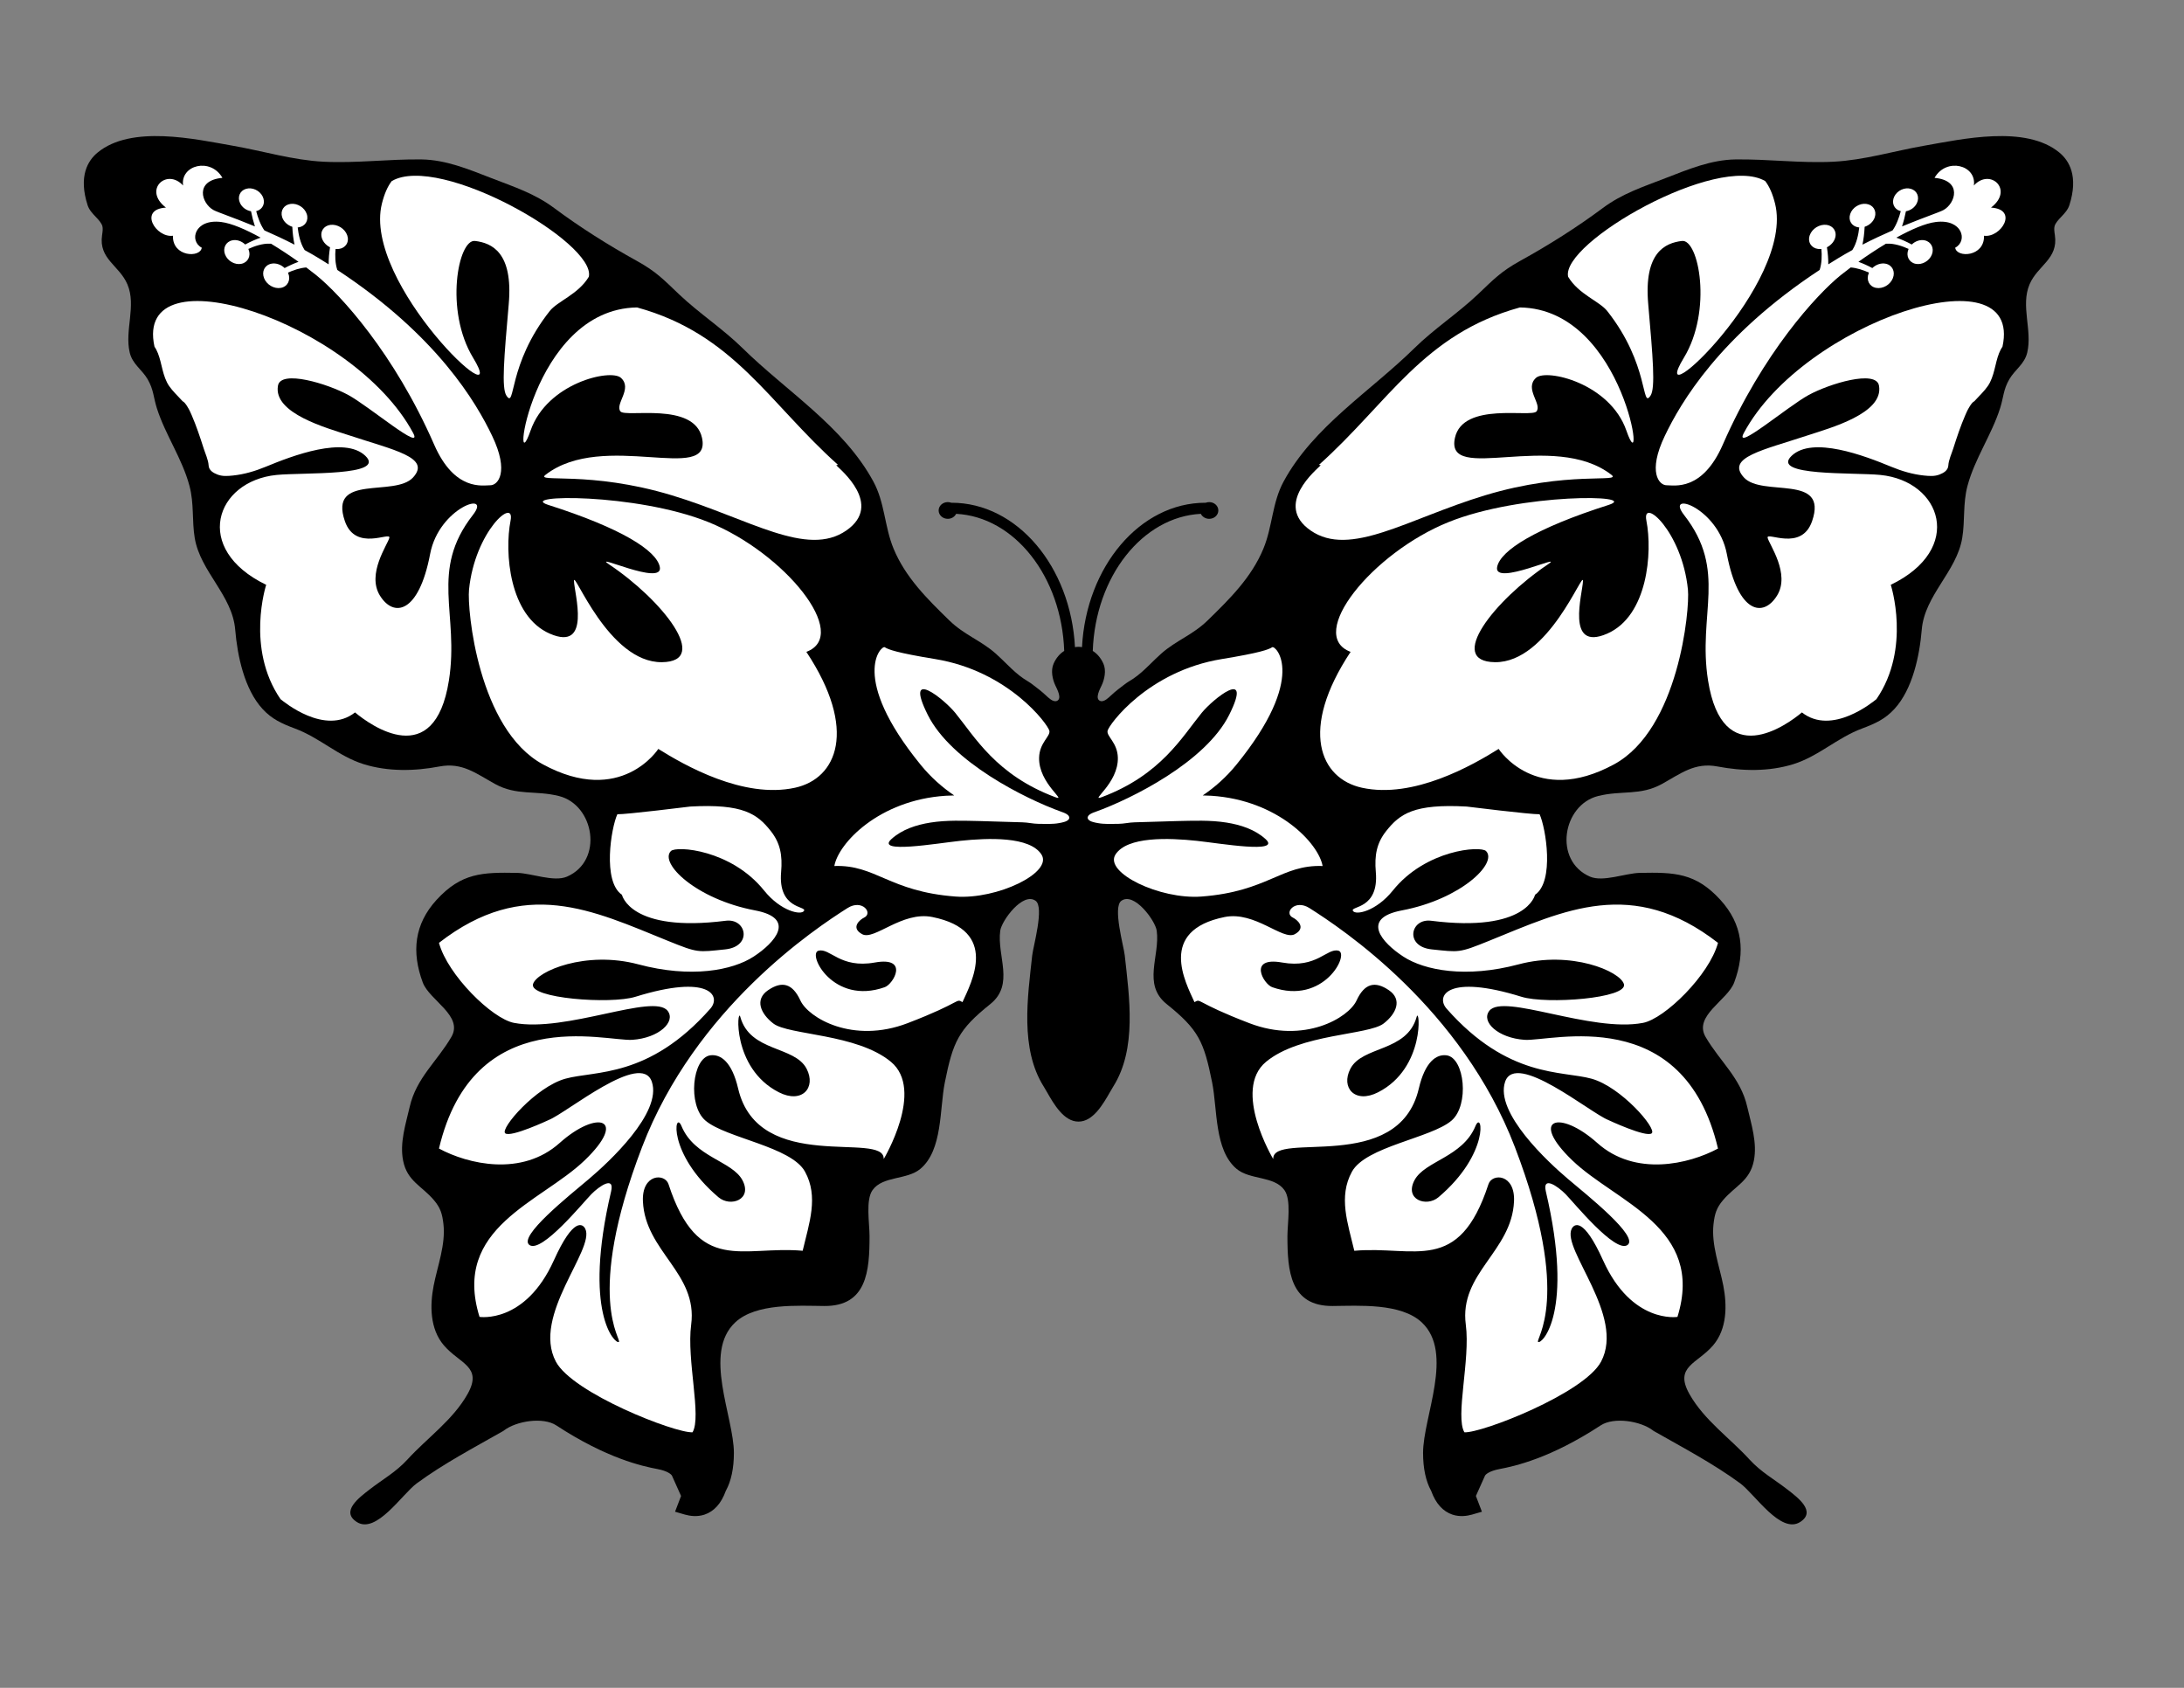
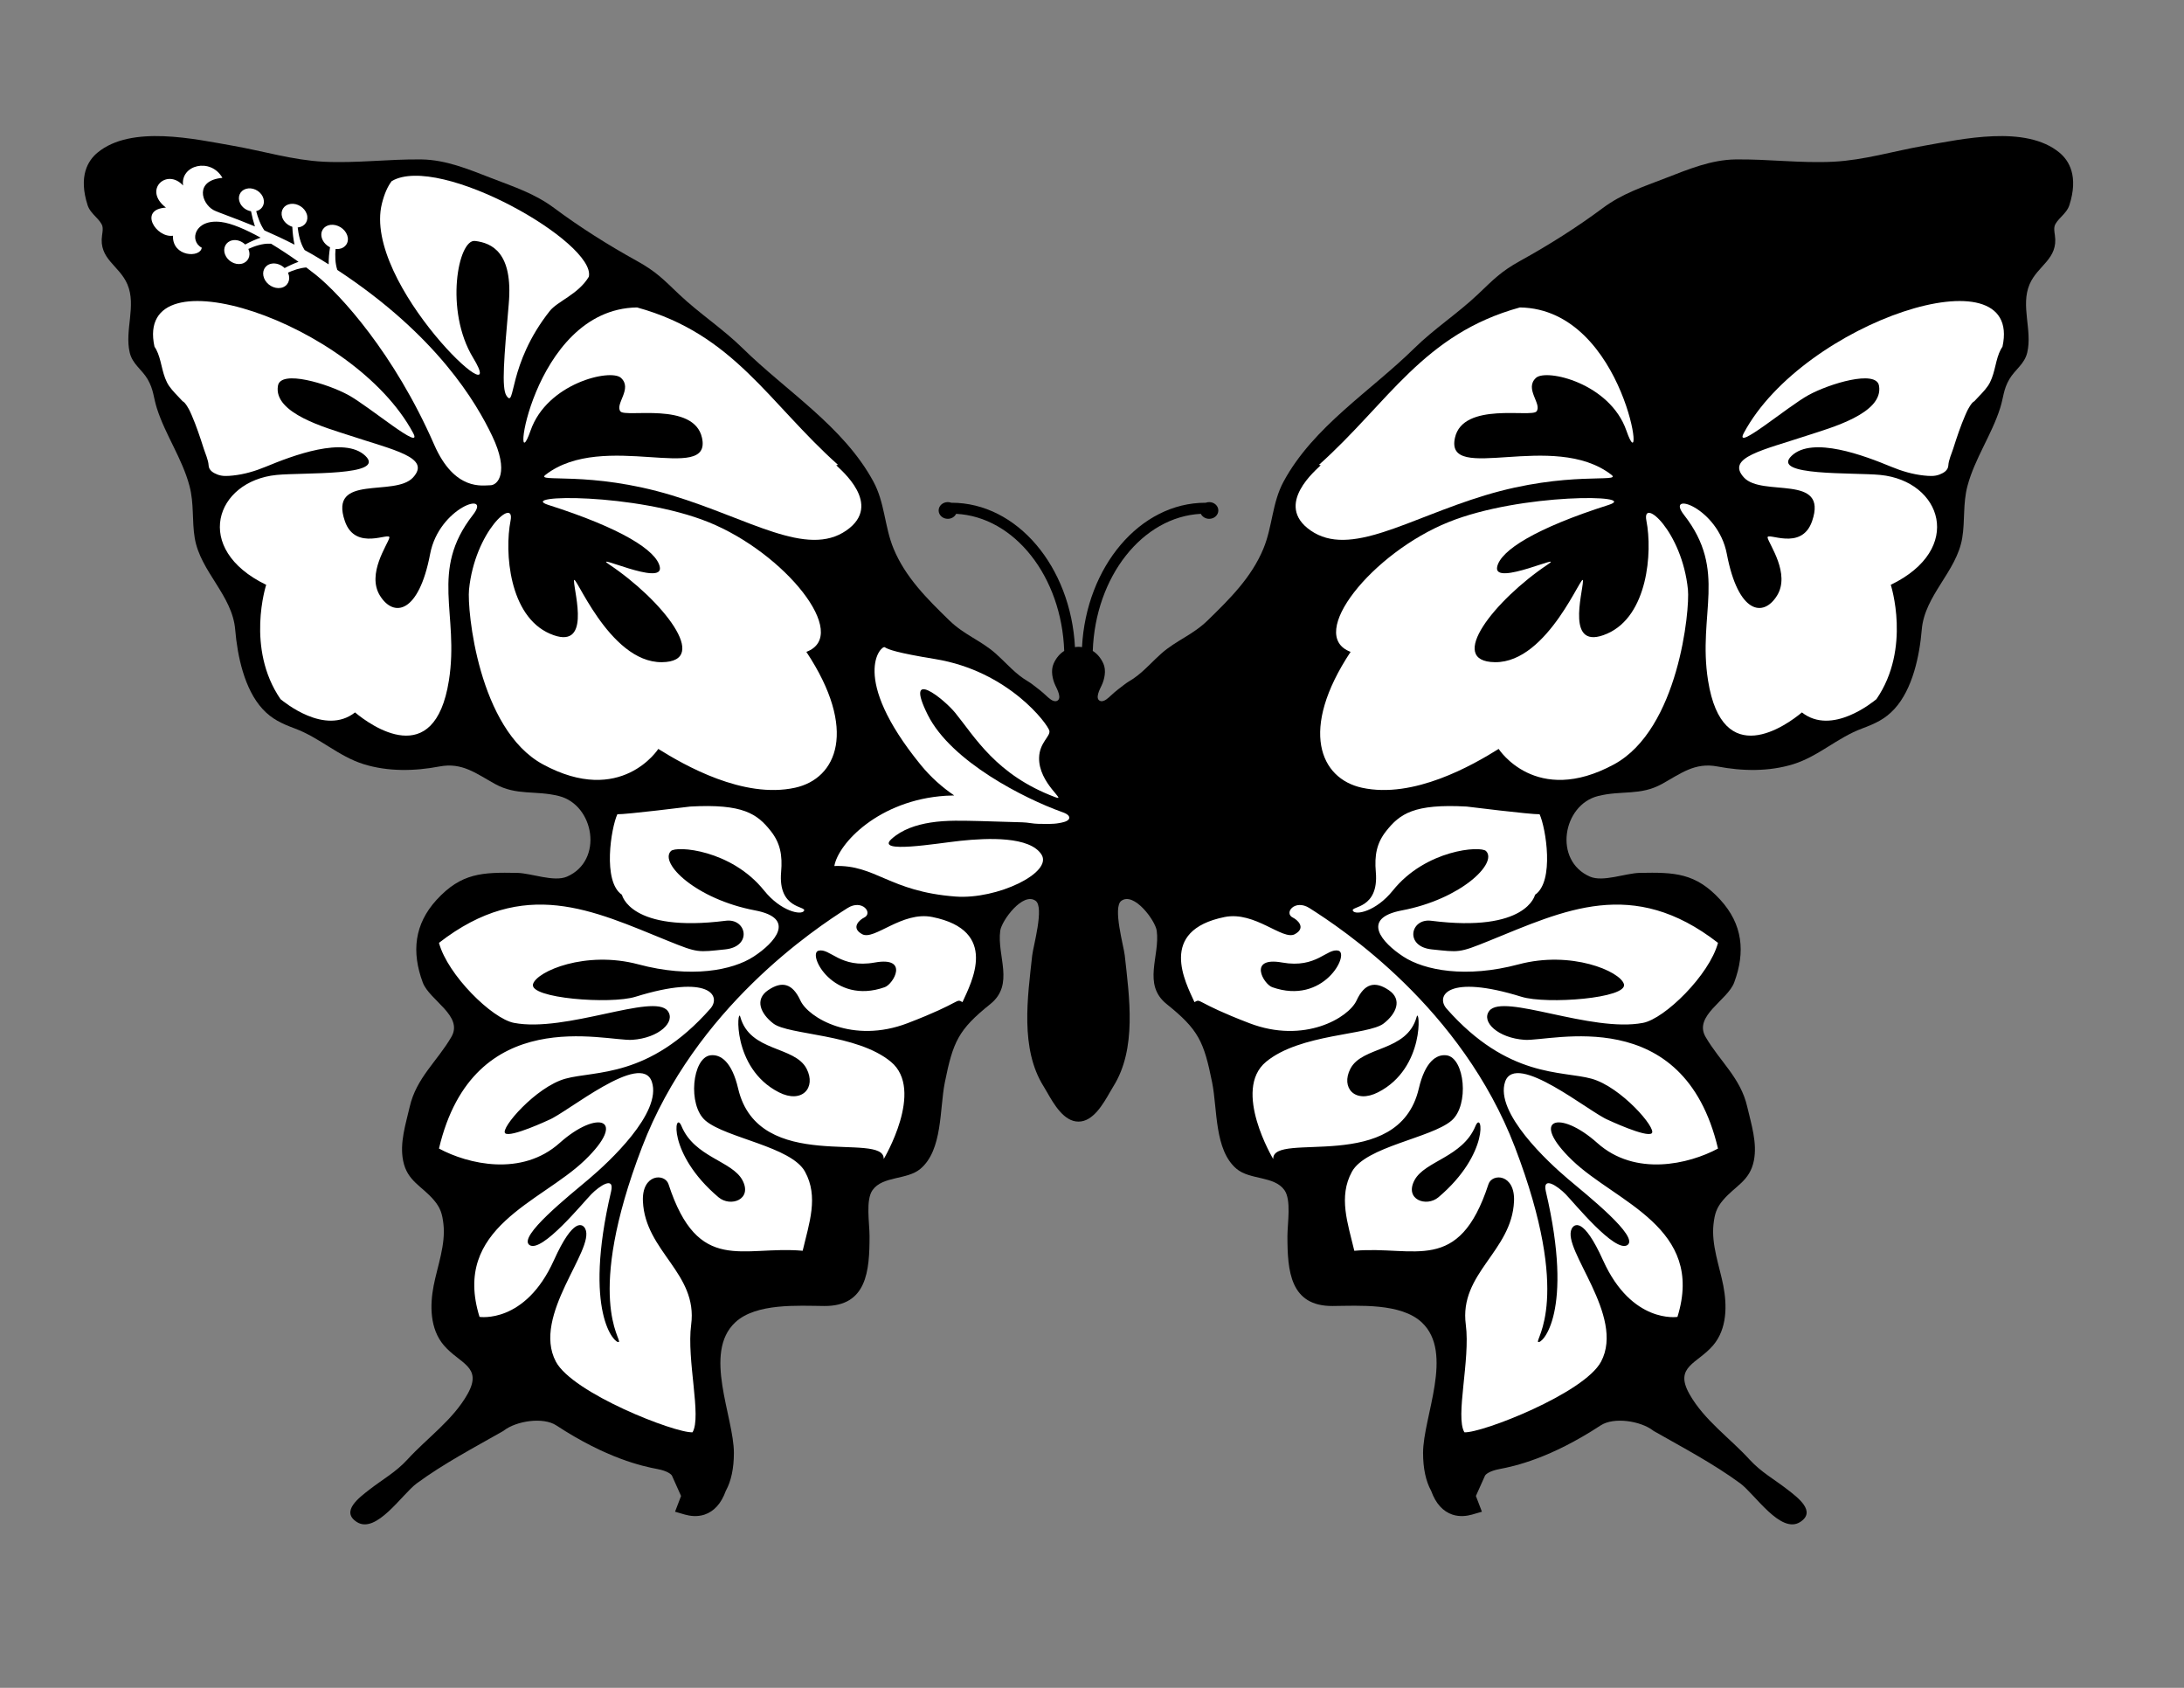
<svg xmlns="http://www.w3.org/2000/svg" version="1.1" id="Layer_1" x="0px" y="0px" width="792px" height="612px" viewBox="0 0 792 612" enable-background="new 0 0 792 612" xml:space="preserve">
  <rect x="0" y="0" width="792" height="612" fill="#808080" stroke="none" />
  <path d="M750.422,74.422c-0.541,1.665-1.742,2.933-2.91,4.167c-1.025,1.081-2.084,2.205-2.437,3.373  c-0.254,0.86-0.088,2.051,0.1,3.307c1.29,8.687-6.261,10.947-9.184,17.836c-3.307,7.783,1.069,16.646-0.838,24.727  c-0.992,4.211-4.432,6.162-6.47,9.635c-2.229,3.814-2.084,6.493-3.352,10.484c-3.076,9.723-9.16,18.222-11.84,28.199  c-1.73,6.471-0.86,12.6-1.919,18.95c-2.039,12.203-13.625,20.702-14.672,33.214c-0.793,9.458-3.308,21.585-9.933,28.772  c-3.362,3.649-6.879,5.258-11.74,7.077c-8.996,3.352-15.798,10.087-24.903,12.92c-8.852,2.745-18.454,2.558-27.494,0.838  c-8.289-1.587-13.383,2.624-20.184,6.36c-7.827,4.311-14.65,2.227-23.129,4.354c-12.853,3.23-16.292,23.415-2.942,29.225  c4.729,2.061,12.953-1.258,18.058-1.356c12.688-0.242,20.249-0.012,29.224,9.756c8.113,8.885,9.139,18.927,5.026,29.984  c-2.402,6.471-14.837,12.071-10.373,19.743c5.171,8.897,12.71,14.828,15.113,25.355c1.445,6.284,3.683,13.031,2.392,19.523  c-1.487,7.44-6.768,9.095-11.188,14.31c-2.402,2.844-3.021,5.016-3.439,8.653c-0.859,7.463,2.184,15.312,3.55,22.356  c1.356,6.988,1.444,15.598-3.683,21.616c-5.742,6.726-14.264,7.662-8.587,17.706c5.335,9.458,14.606,15.861,21.816,23.756  c4.167,4.542,8.886,7.088,13.715,10.836c3.769,2.933,10.537,7.938,4.629,11.762c-7.066,4.554-16.459-10.098-21.75-13.999  c-9.768-7.167-20.735-12.931-31.23-18.905l-0.211-0.123l-0.187-0.143c-4.585-3.505-14.23-4.961-18.982-1.852  c-18.267,11.971-31.252,14.815-36.731,15.841c-3.584,0.683-5.005,1.896-5.248,2.448c0,0-2.426,5.412-3.273,7.308  c0.397,1.024,2.183,5.711,2.183,5.711l-3.627,1.047c-1.729,0.484-4.354,0.892-7.033,0.011c-3.495-1.168-6.096-4.045-7.728-8.576  l-0.021-0.032c0-0.013-0.012-0.034-0.012-0.056c-0.045-0.067-0.055-0.088-0.055-0.088c-1.875-3.429-2.866-8.114-2.866-13.604  c0-13.151,11.354-36.322-0.496-47.38c-7.573-7.043-22.797-5.997-32.256-5.92c-15.5,0.132-16.437-12.766-16.437-25.344  c0.011-4.695,1.467-13.097-1.092-16.68c-3.692-5.191-12.512-3.626-17.352-7.705c-8.102-6.823-6.911-21.694-8.863-31.341  c-2.987-14.826-4.894-19.104-16.479-28.396c-8.919-7.155-2.348-17.418-3.616-26.624c-0.507-3.647-8.246-14.198-12.844-10.812  c-3.174,2.324,0.895,16.458,1.246,19.71c1.665,15.213,4.477,33.92-4.178,47.645c0,0-1.189,2.04-1.202,2.04  c-2.446,4.277-6.118,10.691-11.387,10.648c-5.28,0.043-8.952-6.371-11.399-10.648c-0.011,0-1.202-2.04-1.202-2.04  c-8.653-13.725-5.842-32.432-4.178-47.645c0.364-3.252,4.42-17.386,1.246-19.71c-4.597-3.386-12.335,7.165-12.843,10.812  c-1.268,9.206,5.303,19.469-3.615,26.624c-11.575,9.293-13.493,13.57-16.481,28.396c-1.939,9.646-0.749,24.518-8.863,31.341  c-4.838,4.079-13.647,2.514-17.351,7.705c-2.558,3.583-1.092,11.984-1.092,16.68c0.011,12.578-0.937,25.476-16.436,25.344  c-9.448-0.077-24.683-1.123-32.245,5.92c-11.862,11.058-0.507,34.229-0.507,47.38c0,5.49-0.993,10.176-2.866,13.604  c0,0-0.011,0.021-0.056,0.088c0,0.021-0.011,0.043-0.011,0.056l-0.021,0.032c-1.632,4.531-4.233,7.408-7.729,8.576  c-2.678,0.881-5.302,0.474-7.033-0.011l-3.626-1.047c0,0,1.786-4.687,2.183-5.711c-0.849-1.896-3.274-7.308-3.274-7.308  c-0.243-0.552-1.665-1.766-5.248-2.448c-5.479-1.025-18.465-3.87-36.731-15.841c-4.751-3.109-14.397-1.653-18.983,1.852  l-0.188,0.143l-0.209,0.123c-10.494,5.975-21.463,11.738-31.219,18.905c-5.303,3.901-14.695,18.553-21.75,13.999  c-5.919-3.824,0.849-8.829,4.63-11.762c4.828-3.748,9.535-6.294,13.703-10.836c7.21-7.895,16.48-14.298,21.827-23.756  c5.666-10.044-2.855-10.98-8.587-17.706c-5.137-6.019-5.048-14.628-3.693-21.616c1.367-7.045,4.41-14.894,3.55-22.356  c-0.419-3.638-1.037-5.81-3.439-8.653c-4.42-5.215-9.701-6.869-11.178-14.31c-1.301-6.492,0.937-13.239,2.381-19.523  c2.415-10.527,9.943-16.458,15.114-25.355c4.476-7.672-7.971-13.272-10.373-19.743c-4.101-11.058-3.087-21.1,5.026-29.984  c8.985-9.768,16.547-9.998,29.225-9.756c5.104,0.099,13.327,3.417,18.057,1.356c13.35-5.811,9.91-25.995-2.932-29.225  c-8.488-2.127-15.312-0.044-23.139-4.354c-6.802-3.737-11.895-7.948-20.185-6.36c-9.039,1.72-18.641,1.907-27.493-0.838  c-9.105-2.833-15.896-9.569-24.902-12.92c-4.861-1.818-8.378-3.428-11.741-7.077c-6.625-7.188-9.138-19.314-9.933-28.772  c-1.036-12.512-12.622-21.011-14.672-33.214c-1.059-6.35-0.188-12.479-1.918-18.95c-2.667-9.977-8.764-18.476-11.84-28.199  c-1.257-3.991-1.125-6.67-3.351-10.484c-2.028-3.473-5.479-5.424-6.471-9.635c-1.908-8.081,2.48-16.944-0.838-24.727  c-2.921-6.89-10.472-9.149-9.183-17.836c0.188-1.256,0.353-2.447,0.1-3.307c-0.353-1.168-1.411-2.292-2.436-3.373  c-1.168-1.235-2.371-2.502-2.91-4.167c-3.385-10.527,0.088-16.182,3.593-19.082c12.247-10.131,35.31-4.905,49.232-2.469  c10.914,1.918,21.607,5.192,32.697,5.766c11.894,0.606,23.701-0.992,35.595-0.827c8.808,0.133,17.054,3.572,25.135,6.703  c8.444,3.274,15.819,5.622,22.963,10.936c9.436,7.022,19.633,13.449,29.929,19.137c7.121,3.947,9.679,6.758,15.345,12.138  c7.32,6.934,15.863,12.479,23.095,19.589c15.819,15.543,36.543,28.32,47.358,48.284c4.211,7.76,4.001,16.304,7.331,24.351  c4.311,10.429,12.259,18.267,20.207,26.006c5.423,5.28,11.376,7.22,16.789,11.994c1.488,1.312,2.889,2.723,4.311,4.101  c1.841,1.797,3.726,3.583,5.875,5.027c0.992,0.672,2.062,1.246,3.021,1.973c1.797,1.355,3.45,2.612,5.071,4.123  c0.815,0.761,2.502,2.469,3.858,2.007c2.127-0.728,0.154-4.333-0.475-5.656c-1.036-2.183-1.72-5.401-0.639-7.86  c0.937-2.128,2.282-3.649,3.858-4.641c-0.938-26.943-18.013-48.626-39.19-49.707c-0.519,1.058-1.676,1.809-3.031,1.809  c-1.83,0-3.318-1.356-3.318-3.032c0-1.676,1.488-3.032,3.318-3.032c0.496,0,0.959,0.099,1.378,0.276v-0.044  c23.745,0,43.225,23.172,44.746,52.363c0.43-0.077,0.86-0.11,1.279-0.122c0.408,0.011,0.849,0.045,1.268,0.122  c1.521-29.191,21.011-52.363,44.745-52.363v0.044c0.431-0.177,0.895-0.276,1.379-0.276c1.84,0,3.317,1.356,3.317,3.032  c0,1.675-1.478,3.032-3.317,3.032c-1.355,0-2.514-0.75-3.032-1.809c-21.177,1.081-38.253,22.764-39.189,49.707  c1.576,0.992,2.923,2.513,3.869,4.641c1.081,2.458,0.387,5.677-0.649,7.86c-0.629,1.323-2.603,4.928-0.463,5.656  c1.344,0.462,3.031-1.246,3.847-2.007c1.62-1.51,3.274-2.767,5.07-4.123c0.959-0.728,2.028-1.301,3.032-1.973  c2.139-1.445,4.023-3.23,5.876-5.027c1.421-1.378,2.811-2.789,4.3-4.101c5.423-4.773,11.375-6.713,16.788-11.994  c7.948-7.739,15.896-15.577,20.206-26.006c3.331-8.047,3.131-16.591,7.332-24.351c10.813-19.964,31.55-32.741,47.358-48.284  c7.231-7.111,15.774-12.655,23.096-19.589c5.676-5.38,8.223-8.191,15.344-12.138c10.296-5.688,20.505-12.115,29.93-19.137  c7.154-5.313,14.518-7.662,22.963-10.936c8.08-3.131,16.326-6.57,25.134-6.703c11.895-0.165,23.701,1.433,35.596,0.827  c11.091-0.573,21.784-3.848,32.696-5.766c13.923-2.436,36.985-7.662,49.232,2.469C750.333,58.24,753.806,63.895,750.422,74.422z" />
  <g>
    <path fill="#FFFFFF" d="M579.255,414.451c13.735,12.271,33.171,7.695,43.754,2.008c-12.512-53.015-60.4-38.793-70.091-39.421   c-9.688-0.64-15.928-6.571-12.831-10.528c5.082-6.493,36.964,7.993,55.727,4.376c7.914-1.521,24.054-17.362,27.195-29.015   c-30.978-24.064-55.781-11.783-82.987-0.749c-11.067,4.498-10.848,4.145-20.802,3.12c-9.966-1.025-7.784-11.354-0.231-10.385   c34.746,4.42,37.668-9.415,37.668-9.415c7.143-4.828,3.903-24.329,1.654-29.202c-2.978,0.121-26.436-2.789-26.436-2.789   c-19.159-1.069-24.274,2.667-29.181,8.863c-3.439,4.333-4.311,8.754-3.771,14.904c1.169,13.493-9.227,12.259-8.322,14.012   c0.916,1.763,8.412,0.242,14.485-7.32c11.949-14.883,31.87-16.293,33.81-14.319c4.3,4.365-9.104,17.461-30.547,21.518   c-15.113,2.867-7.121,11.752,0.551,16.746c7.662,5.005,22.742,7.904,41.803,2.811c19.071-5.082,36.765,2.48,38.187,7.144   c1.577,5.191-28.099,7.419-37.117,4.619c-27.02-8.39-31.176-0.232-27.185,4.3c22.301,25.288,41.857,22.422,52.562,25.399   c10.704,2.964,23.746,18.101,21.838,19.786c-1.896,1.688-15.809-4.829-15.809-4.829c-6.658-2.678-33.556-25.1-37.37-13.845   c-3.803,11.244,15.721,29.247,22.754,35.198c7.032,5.953,26.059,21.057,21.584,24.021c-4.476,2.966-19.489-15.511-22.4-18.465   c-2.921-2.965-8.521-6.747-7.154-0.948c10.307,43.919-1.455,55.351-2.789,54.546c-1.346-0.805,12.61-15.644-8.423-70.606   c-19.324-50.534-62.836-79.317-74.521-86.725c-5.325-3.396-9.448,1.862-5.964,3.483c1.367,0.65,5.016,3.593,0.65,5.985   c-4.376,2.393-14.463-8.443-25.443-6.229c-24.362,4.917-14.209,23.669-10.945,30.867c2.535-1.468,0,0,19.907,7.628   c19.899,7.628,35.973-1.951,38.871-8.225c2.889-6.271,6.725-7.132,11.718-3.735c4.982,3.395,2.69,8.532-1.873,12.06   c-5.534,4.299-30.294,3.648-42.674,13.911c-12.357,10.253,2.612,35.255,2.612,35.255c-0.43-10.395,45.44,5.865,52.794-25.564   c2.271-9.744,6.372-12.522,10.053-12.049c6.581,0.86,8.367,18.101,1.775,23.701c-7.441,6.317-31.087,9.392-36.081,18.498   c-4.982,9.095-1.521,18.619,0.859,28.673c21.806-1.93,37.879,8.863,48.648-24.131c1.334-4.078,9.711-3.792,9.271,6.194   c-0.806,18.246-19.976,26.038-17.484,44.747c1.687,12.754-3.891,33.347-0.508,39.013c6.264,0.354,43.479-14.144,49.563-25.63   c8.842-16.689-14.352-40.755-10.659-48.164c0.849-1.697,4.2-4.509,11.388,11.454c10.428,23.106,26.964,20.494,26.964,20.494   c10.064-32.433-22.268-41.527-38.12-56.751C554.33,405.522,565.53,402.172,579.255,414.451z M461.345,357.944   c-3.164-1.125-8.952-11.189,3.615-8.939c12.577,2.248,16.228-5.358,20.405-4.289S480.073,364.581,461.345,357.944z    M499.773,396.043c-8.411,4.299-13.637-1.643-10.076-8.521c4.321-8.356,20.493-6.009,24.032-18.807   C514.82,364.779,516.992,387.256,499.773,396.043z M521.633,434.119c-4.376,3.692-12.423,0.827-8.676-6.196   c3.76-7.011,17.418-8.3,22.104-19.622C537.585,402.216,540.396,418.255,521.633,434.119z" />
  </g>
  <g>
-     <path fill="#FFFFFF" d="M397.307,294.344c12.994-4.673,39.898-18.039,48.451-35.159c8.767-17.556-5.894-5.709-9.952-0.737   c-7.122,8.725-14.823,22.538-36.239,30.583c-4.721,1.774,6.068-4.928,5.808-14.339c-0.15-5.432-4.139-7.682-3.73-9.695   c0.448-2.242,14.692-21.675,41.446-26.032c13.947-2.278,17.019-3.476,18.254-4.283c1.229-0.799,12.964,10.696-12.987,42.592   c-3.706,4.553-7.873,8.218-12.206,11.146c1.005,0.014,2.041,0.044,3.141,0.116c24.144,1.574,38.885,17.22,40.337,25.474   c-14.997-0.552-19.832,9.254-43.94,11.07c-15.08,1.132-35.43-8.672-31.164-15.257c4.27-6.585,19.276-6.026,29.452-4.945   c8.39,0.897,30.96,4.793,24.926-0.661c-3.86-3.49-9.039-5.146-14.09-5.953c-5.976-0.954-12.064-0.67-18.081-0.553   c-5.091,0.1-10.177,0.365-15.269,0.456c-2.009,0.036-3.87,0.535-5.859,0.55c-2.518,0.019-5.056,0.184-7.547-0.281   c-0.931-0.174-3.385-0.542-3.608-1.785C394.218,295.378,396.46,294.648,397.307,294.344z" />
-   </g>
+     </g>
  <g>
    <path fill="#FFFFFF" d="M475.252,192.333c14.354,9.977,35.178-4.223,63.277-12.732c29.885-9.05,49.75-4.41,45.826-7.441   c-20.967-16.26-60.455,3.571-56.74-13.394c2.889-13.218,27.726-7.254,29.577-9.591c2.116-2.679-4.53-8.246-0.166-12.181   c3.738-3.374,26.767,1.896,32.764,19.137c7.507,21.607,0.058-44.095-38.616-44.657c-35.092,9.635-47.7,34.582-72.868,57.07   c0.21,0.066,0.431,0.111,0.639,0.155C477.534,170.208,461.781,182.952,475.252,192.333z" />
  </g>
  <g>
-     <path fill="#FFFFFF" d="M568.658,100.34c3.825,6.405,11.364,8.863,14.198,12.457c15.356,19.446,12.324,35.75,15.686,30.657   c1.83-2.745,0.851-13.846-0.837-33.214c-1.644-18.763,6.184-22.147,12.236-22.875c6.096-0.728,11.123,25.223,0.673,42.386   c-14.453,23.734,40.313-27.008,33.083-55.935c-0.872-3.506-2.062-6.218-3.562-8.158C622.738,55.517,565.965,88.037,568.658,100.34z   " />
-   </g>
+     </g>
  <g>
    <path fill="#FFFFFF" d="M610.692,186.71c15.884,20.351,4.871,35.762,8.708,60.025c5.225,33.017,28.396,16.304,34.042,11.586   c10.911,8.576,25.883-3.914,27.019-4.807c12.692-18.449,5.203-41.461,5.203-41.461c26.876-13.008,18.421-37.613-3.747-39.84   c-9.757-0.97-39.973,0.518-32.223-6.923c7.572-7.265,26.489-0.044,36.103,3.936c3.817,1.58,7.833,2.779,11.955,3.199   c1.91,0.194,3.77,0.341,5.578-0.357c1.557-0.601,3.103-1.525,3.206-3.283c0.116-2.025,1.185-4.264,1.8-6.196   c1.297-4.073,2.654-8.148,4.354-12.074c0.204-0.472,0.417-0.941,0.633-1.408c0.275-0.595,1.666-3.252,2.635-3.605   c0.485-0.529,0.992-1.058,1.489-1.587c1.687-1.764,3.284-3.428,4.21-5.291c0.981-1.973,1.479-4.045,1.964-6.053   c0.474-1.973,0.969-4.013,1.929-5.853c0.188-0.364,0.396-0.706,0.628-1.037c7.716-35.309-72.217-8.962-93.791,31.297   c-3.836,7.166,15.82-9.558,23.491-13.747c7.553-4.123,24.439-9.238,25.51-3.429c1.862,10.109-17.836,15.411-25.674,18.002   c-16.372,5.424-29.93,8.025-23.327,15.301c6.626,7.298,30.725-1.521,24.749,15.852c-3.858,11.211-16.668,3.638-16.128,6.041   c0.552,2.403,8.302,13.052,3.417,20.957c-4.983,8.058-14.1,6.56-18.212-15.113C622.993,183.944,603.658,177.705,610.692,186.71z" />
  </g>
  <g>
    <path fill="#FFFFFF" d="M597.046,188.794c2.244,11.432,0.525,34.579-14.271,40.984c-15.208,6.579-8.827-14.673-8.728-19.126   c0.112-4.317-12.478,29.668-31.899,29.453c-17.912-0.206-0.016-22.629,19.118-35.424c6.837-4.569-19.715,8.104-18.353,0.927   c1.156-6.028,14.095-14.135,40.425-22.523c11.835-3.769-31.732-4.387-58.046,6.227c-27.638,11.14-51.781,40.947-35.515,47.05   c-18.736,28.276-11.086,45.955,4.132,49.27c18.743,4.087,40.14-8.191,49.56-14.079c0,0,13.458,20.984,41.833,5.603   c23.467-12.723,27.534-56.14,26.81-63.349C609.986,192.593,595.307,179.972,597.046,188.794z" />
  </g>
  <g>
-     <path fill="#FFFFFF" d="M679.871,78.757c-0.538,1.65-2.005,2.948-3.681,3.472c-0.107,2.279-0.392,4.646-0.802,6.483   c3.799-1.952,7.494-3.67,10.924-5.161c1.407-1.974,2.394-4.721,2.98-7.001c-0.068-0.015-0.14-0.017-0.208-0.039   c-2.276-0.668-3.237-3.022-2.151-5.249c1.093-2.219,3.792-3.458,6.045-2.789c2.244,0.663,3.211,2.988,2.147,5.201   c-0.749,1.568-2.306,2.645-3.964,2.929c-0.37,1.904-0.872,3.857-1.417,5.492c7.726-3.198,13.591-5.139,15.04-5.939   c4.377-2.427,6.917-10.735-3.25-11.668c4.281-7.5,15.29-4.667,14.267,2.773c5.846-6.452,14.69,1.551,6.21,8.012   c10.112,0.617,3.623,11.046-2.532,10.207c0.227,7.722-9.986,8.094-10.451,4.334c4.648-2.432,2.636-10.545-7.052-9.317   c-3.814,0.478-8.96,2.727-14.294,5.678c1.693,0.573,3.713,1.464,5.602,2.481c1.253-1.224,3.044-1.862,4.688-1.507   c2.343,0.502,3.505,2.805,2.606,5.131c-0.909,2.354-3.562,3.871-5.933,3.375c-2.373-0.5-3.537-2.832-2.603-5.187   c0.028-0.069,0.072-0.135,0.104-0.201c-2.285-1.049-5.291-2.037-7.795-1.904c-0.161,0.007-0.312,0.009-0.452,0.007   c-3.46,2.088-6.879,4.362-9.966,6.564c1.581,0.572,3.361,1.363,5.043,2.263c1.304-1.255,3.154-1.931,4.844-1.576   c2.398,0.5,3.562,2.852,2.604,5.253c-0.963,2.418-3.719,3.993-6.151,3.5c-2.432-0.5-3.599-2.88-2.606-5.309   c0.031-0.071,0.074-0.14,0.111-0.204c-1.944-0.888-4.395-1.711-6.647-1.886c-1.307,0.977-2.517,1.908-3.593,2.778   c-8.719,7.02-28.301,28.328-42.783,61.454c-7.447,17.036-17.652,14.731-20.365,14.749c-2.73,0.019-6.969-4.724-0.692-17.861   c5.741-12.026,19.865-36.322,56.164-60.208c0.804-2.325,0.859-5.261,0.645-7.618c-0.077,0.006-0.157,0.029-0.233,0.036   c-2.658,0.167-4.542-1.689-4.206-4.136c0.34-2.434,2.762-4.517,5.391-4.663c2.62-0.146,4.484,1.681,4.176,4.096   c-0.224,1.703-1.483,3.238-3.124,4.065c0.336,2.137,0.519,4.365,0.491,6.19c1.121-0.706,2.255-1.419,3.413-2.123   c1.76-1.076,3.533-2.087,5.301-3.057c0.046-0.084,0.082-0.152,0.139-0.236c1.399-2.207,2.099-5.414,2.379-7.98   c-0.084-0.009-0.153,0.005-0.228-0.007c-2.477-0.319-3.85-2.501-3.055-4.857c0.783-2.354,3.411-3.988,5.861-3.658   C679.255,74.261,680.627,76.412,679.871,78.757z" />
-   </g>
+     </g>
  <g>
    <path fill="#FFFFFF" d="M338.087,332.501c-10.979-2.215-21.066,8.621-25.432,6.229c-4.376-2.393-0.728-5.335,0.65-5.985   c3.473-1.621-0.65-6.879-5.975-3.483c-11.686,7.407-55.186,36.19-74.521,86.725c-21.033,54.963-7.077,69.802-8.411,70.606   c-1.344,0.805-13.106-10.627-2.799-54.546c1.367-5.799-4.233-2.017-7.144,0.948c-2.921,2.954-17.936,21.431-22.412,18.465   c-4.476-2.965,14.552-18.068,21.584-24.021c7.034-5.951,26.567-23.954,22.753-35.198c-3.814-11.255-30.712,11.167-37.36,13.845   c0,0-13.923,6.517-15.82,4.829c-1.907-1.686,11.135-16.822,21.838-19.786c10.705-2.978,30.272-0.111,52.562-25.399   c3.991-4.532-0.165-12.689-27.185-4.3c-9.006,2.8-38.693,0.572-37.117-4.619c1.422-4.663,19.116-12.226,38.187-7.144   c19.071,5.094,34.14,2.194,41.813-2.811c7.662-4.994,15.653-13.879,0.54-16.746c-21.441-4.057-34.846-17.152-30.547-21.518   c1.952-1.974,21.861-0.563,33.811,14.319c6.074,7.562,13.57,9.083,14.485,7.32c0.903-1.753-9.492-0.519-8.324-14.012   c0.541-6.15-0.33-10.571-3.759-14.904c-4.906-6.195-10.032-9.932-29.19-8.863c0,0-23.459,2.91-26.435,2.789   c-2.25,4.873-5.479,24.374,1.664,29.202c0,0,2.91,13.835,37.657,9.415c7.562-0.97,9.734,9.359-0.22,10.385   c-9.966,1.024-9.745,1.378-20.813-3.12c-27.207-11.034-52.01-23.315-82.976,0.749c3.142,11.652,19.27,27.493,27.185,29.015   c18.762,3.617,50.643-10.869,55.725-4.376c3.098,3.957-3.142,9.889-12.832,10.528c-9.69,0.628-57.577-13.594-70.078,39.421   c10.572,5.688,30.007,10.264,43.743-2.008c13.736-12.279,24.925-8.929,9.073,6.296c-15.853,15.224-48.185,24.318-38.11,56.751   c0,0,16.525,2.612,26.954-20.494c7.198-15.963,10.55-13.151,11.388-11.454c3.693,7.409-19.501,31.475-10.66,48.164   c6.085,11.486,43.301,25.983,49.562,25.63c3.384-5.666-2.193-26.259-0.496-39.013c2.48-18.709-16.69-26.501-17.495-44.747   c-0.441-9.986,7.949-10.272,9.283-6.194c10.759,32.994,26.832,22.201,48.648,24.131c2.37-10.054,5.842-19.578,0.849-28.673   c-4.983-9.106-28.629-12.181-36.07-18.498c-6.604-5.601-4.806-22.841,1.764-23.701c3.682-0.474,7.783,2.305,10.054,12.049   c7.353,31.43,53.234,15.17,52.792,25.564c0,0,14.982-25.002,2.613-35.255c-12.379-10.263-37.128-9.612-42.673-13.911   c-4.563-3.527-6.856-8.665-1.863-12.06c4.983-3.396,8.819-2.536,11.708,3.735c2.899,6.273,18.972,15.853,38.881,8.225   c19.897-7.628,17.362-9.096,19.897-7.628C352.296,356.17,362.461,337.418,338.087,332.501z M269.232,427.923   c3.749,7.023-4.299,9.889-8.675,6.196c-18.762-15.864-15.952-31.903-13.427-25.818   C251.814,419.623,265.473,420.912,269.232,427.923z M292.504,387.521c3.561,6.879-1.676,12.82-10.087,8.521   c-17.219-8.787-15.047-31.264-13.956-27.328C272,381.513,288.183,379.165,292.504,387.521z M320.846,357.944   c-18.729,6.637-28.199-12.159-24.021-13.229c4.178-1.069,7.838,6.537,20.405,4.289C329.808,346.755,324.01,356.819,320.846,357.944   z" />
  </g>
  <g>
    <path fill="#FFFFFF" d="M384.886,294.344c-12.994-4.673-39.899-18.039-48.451-35.159c-8.768-17.556,5.893-5.709,9.951-0.737   c7.123,8.725,14.824,22.538,36.239,30.583c4.722,1.774-6.067-4.928-5.807-14.339c0.15-5.432,4.138-7.682,3.73-9.695   c-0.448-2.242-14.691-21.675-41.446-26.032c-13.948-2.278-17.019-3.476-18.254-4.283c-1.229-0.799-12.963,10.696,12.988,42.592   c3.706,4.553,7.873,8.218,12.206,11.146c-1.005,0.014-2.041,0.044-3.141,0.116c-24.143,1.574-38.885,17.22-40.336,25.474   c14.996-0.552,19.832,9.254,43.939,11.07c15.081,1.132,35.431-8.672,31.165-15.257c-4.27-6.585-19.275-6.026-29.452-4.945   c-8.39,0.897-30.96,4.793-24.926-0.661c3.86-3.49,9.039-5.146,14.09-5.953c5.976-0.954,12.064-0.67,18.081-0.553   c5.091,0.1,10.177,0.365,15.269,0.456c2.009,0.036,3.87,0.535,5.86,0.55c2.517,0.019,5.055,0.184,7.546-0.281   c0.931-0.174,3.385-0.542,3.609-1.785C387.975,295.378,385.732,294.648,384.886,294.344z" />
  </g>
  <g>
    <path fill="#FFFFFF" d="M306.94,192.333c-14.352,9.977-35.177-4.223-63.277-12.732c-29.884-9.05-49.75-4.41-45.826-7.441   c20.968-16.26,60.456,3.571,56.741-13.394c-2.889-13.218-27.726-7.254-29.577-9.591c-2.116-2.679,4.53-8.246,0.166-12.181   c-3.738-3.374-26.766,1.896-32.764,19.137c-7.506,21.607-0.057-44.095,38.617-44.657c35.091,9.635,47.701,34.582,72.868,57.07   c-0.21,0.066-0.431,0.111-0.64,0.155C304.658,170.208,320.411,182.952,306.94,192.333z" />
  </g>
  <g>
    <path fill="#FFFFFF" d="M213.535,100.34c-3.825,6.405-11.365,8.863-14.198,12.457c-15.356,19.446-12.324,35.75-15.687,30.657   c-1.83-2.745-0.849-13.846,0.838-33.214c1.643-18.763-6.184-22.147-12.236-22.875c-6.096-0.728-11.123,25.223-0.672,42.386   c14.452,23.734-40.315-27.008-33.083-55.935c0.872-3.506,2.062-6.218,3.561-8.158C159.455,55.517,216.227,88.037,213.535,100.34z" />
  </g>
  <g>
    <path fill="#FFFFFF" d="M171.501,186.71c-15.884,20.351-4.873,35.762-8.708,60.025c-5.226,33.017-28.397,16.304-34.042,11.586   c-10.911,8.576-25.883-3.914-27.019-4.807c-12.691-18.449-5.203-41.461-5.203-41.461c-26.875-13.008-18.42-37.613,3.748-39.84   c9.757-0.97,39.973,0.518,32.223-6.923c-7.573-7.265-26.489-0.044-36.103,3.936c-3.817,1.58-7.833,2.779-11.955,3.199   c-1.91,0.194-3.77,0.341-5.579-0.357c-1.557-0.601-3.103-1.525-3.206-3.283c-0.116-2.025-1.185-4.264-1.799-6.196   c-1.297-4.073-2.654-8.148-4.354-12.074c-0.204-0.472-0.417-0.941-0.633-1.408c-0.275-0.595-1.665-3.252-2.634-3.605   c-0.485-0.529-0.992-1.058-1.488-1.587c-1.687-1.764-3.285-3.428-4.21-5.291c-0.982-1.973-1.478-4.045-1.964-6.053   c-0.474-1.973-0.969-4.013-1.929-5.853c-0.188-0.364-0.396-0.706-0.627-1.037c-7.717-35.309,72.216-8.962,93.791,31.297   c3.836,7.166-15.82-9.558-23.491-13.747c-7.552-4.123-24.439-9.238-25.51-3.429c-1.862,10.109,17.836,15.411,25.674,18.002   c16.371,5.424,29.929,8.025,23.327,15.301c-6.626,7.298-30.724-1.521-24.749,15.852c3.858,11.211,16.668,3.638,16.128,6.041   c-0.552,2.403-8.302,13.052-3.417,20.957c4.984,8.058,14.1,6.56,18.212-15.113C159.2,183.944,178.534,177.705,171.501,186.71z" />
  </g>
  <g>
    <path fill="#FFFFFF" d="M185.146,188.794c-2.243,11.432-0.525,34.579,14.272,40.984c15.208,6.579,8.828-14.673,8.728-19.126   c-0.112-4.317,12.477,29.668,31.899,29.453c17.913-0.206,0.016-22.629-19.117-35.424c-6.837-4.569,19.714,8.104,18.352,0.927   c-1.156-6.028-14.094-14.135-40.424-22.523c-11.835-3.769,31.732-4.387,58.045,6.227c27.638,11.14,51.782,40.947,35.515,47.05   c18.736,28.276,11.085,45.955-4.132,49.27c-18.742,4.087-40.139-8.191-49.559-14.079c0,0-13.458,20.984-41.832,5.603   c-23.467-12.723-27.535-56.14-26.811-63.349C172.206,192.593,186.886,179.972,185.146,188.794z" />
  </g>
  <g>
    <path fill="#FFFFFF" d="M102.321,78.757c0.538,1.65,2.005,2.948,3.681,3.472c0.108,2.279,0.392,4.646,0.802,6.483   c-3.799-1.952-7.494-3.67-10.923-5.161c-1.407-1.974-2.395-4.721-2.98-7.001c0.067-0.015,0.139-0.017,0.207-0.039   c2.277-0.668,3.237-3.022,2.152-5.249c-1.092-2.219-3.792-3.458-6.045-2.789c-2.245,0.663-3.211,2.988-2.147,5.201   c0.749,1.568,2.306,2.645,3.964,2.929c0.37,1.904,0.872,3.857,1.417,5.492c-7.726-3.198-13.59-5.139-15.04-5.939   c-4.377-2.427-6.917-10.735,3.25-11.668c-4.281-7.5-15.289-4.667-14.267,2.773c-5.846-6.452-14.689,1.551-6.21,8.012   c-10.111,0.617-3.624,11.046,2.532,10.207c-0.226,7.722,9.987,8.094,10.451,4.334c-4.648-2.432-2.635-10.545,7.052-9.317   c3.814,0.478,8.959,2.727,14.294,5.678c-1.693,0.573-3.713,1.464-5.603,2.481c-1.252-1.224-3.043-1.862-4.687-1.507   c-2.343,0.502-3.505,2.805-2.607,5.131c0.909,2.354,3.563,3.871,5.934,3.375c2.373-0.5,3.537-2.832,2.601-5.187   c-0.028-0.069-0.071-0.135-0.103-0.201c2.284-1.049,5.29-2.037,7.794-1.904c0.162,0.007,0.312,0.009,0.452,0.007   c3.461,2.088,6.879,4.362,9.967,6.564c-1.582,0.572-3.362,1.363-5.043,2.263c-1.305-1.255-3.154-1.931-4.844-1.576   c-2.398,0.5-3.562,2.852-2.604,5.253c0.962,2.418,3.719,3.993,6.152,3.5c2.431-0.5,3.598-2.88,2.605-5.309   c-0.032-0.071-0.074-0.14-0.111-0.204c1.944-0.888,4.395-1.711,6.648-1.886c1.307,0.977,2.517,1.908,3.593,2.778   c8.718,7.02,28.3,28.328,42.783,61.454c7.446,17.036,17.652,14.731,20.365,14.749c2.73,0.019,6.969-4.724,0.692-17.861   c-5.741-12.026-19.865-36.322-56.164-60.208c-0.803-2.325-0.859-5.261-0.645-7.618c0.078,0.006,0.158,0.029,0.233,0.036   c2.659,0.167,4.543-1.689,4.207-4.136c-0.34-2.434-2.762-4.517-5.392-4.663c-2.62-0.146-4.484,1.681-4.176,4.096   c0.224,1.703,1.484,3.238,3.124,4.065c-0.335,2.137-0.518,4.365-0.491,6.19c-1.121-0.706-2.255-1.419-3.414-2.123   c-1.76-1.076-3.533-2.087-5.301-3.057c-0.045-0.084-0.082-0.152-0.138-0.236c-1.399-2.207-2.099-5.414-2.379-7.98   c0.084-0.009,0.153,0.005,0.228-0.007c2.476-0.319,3.85-2.501,3.055-4.857c-0.783-2.354-3.412-3.988-5.862-3.658   C102.938,74.261,101.566,76.412,102.321,78.757z" />
  </g>
</svg>